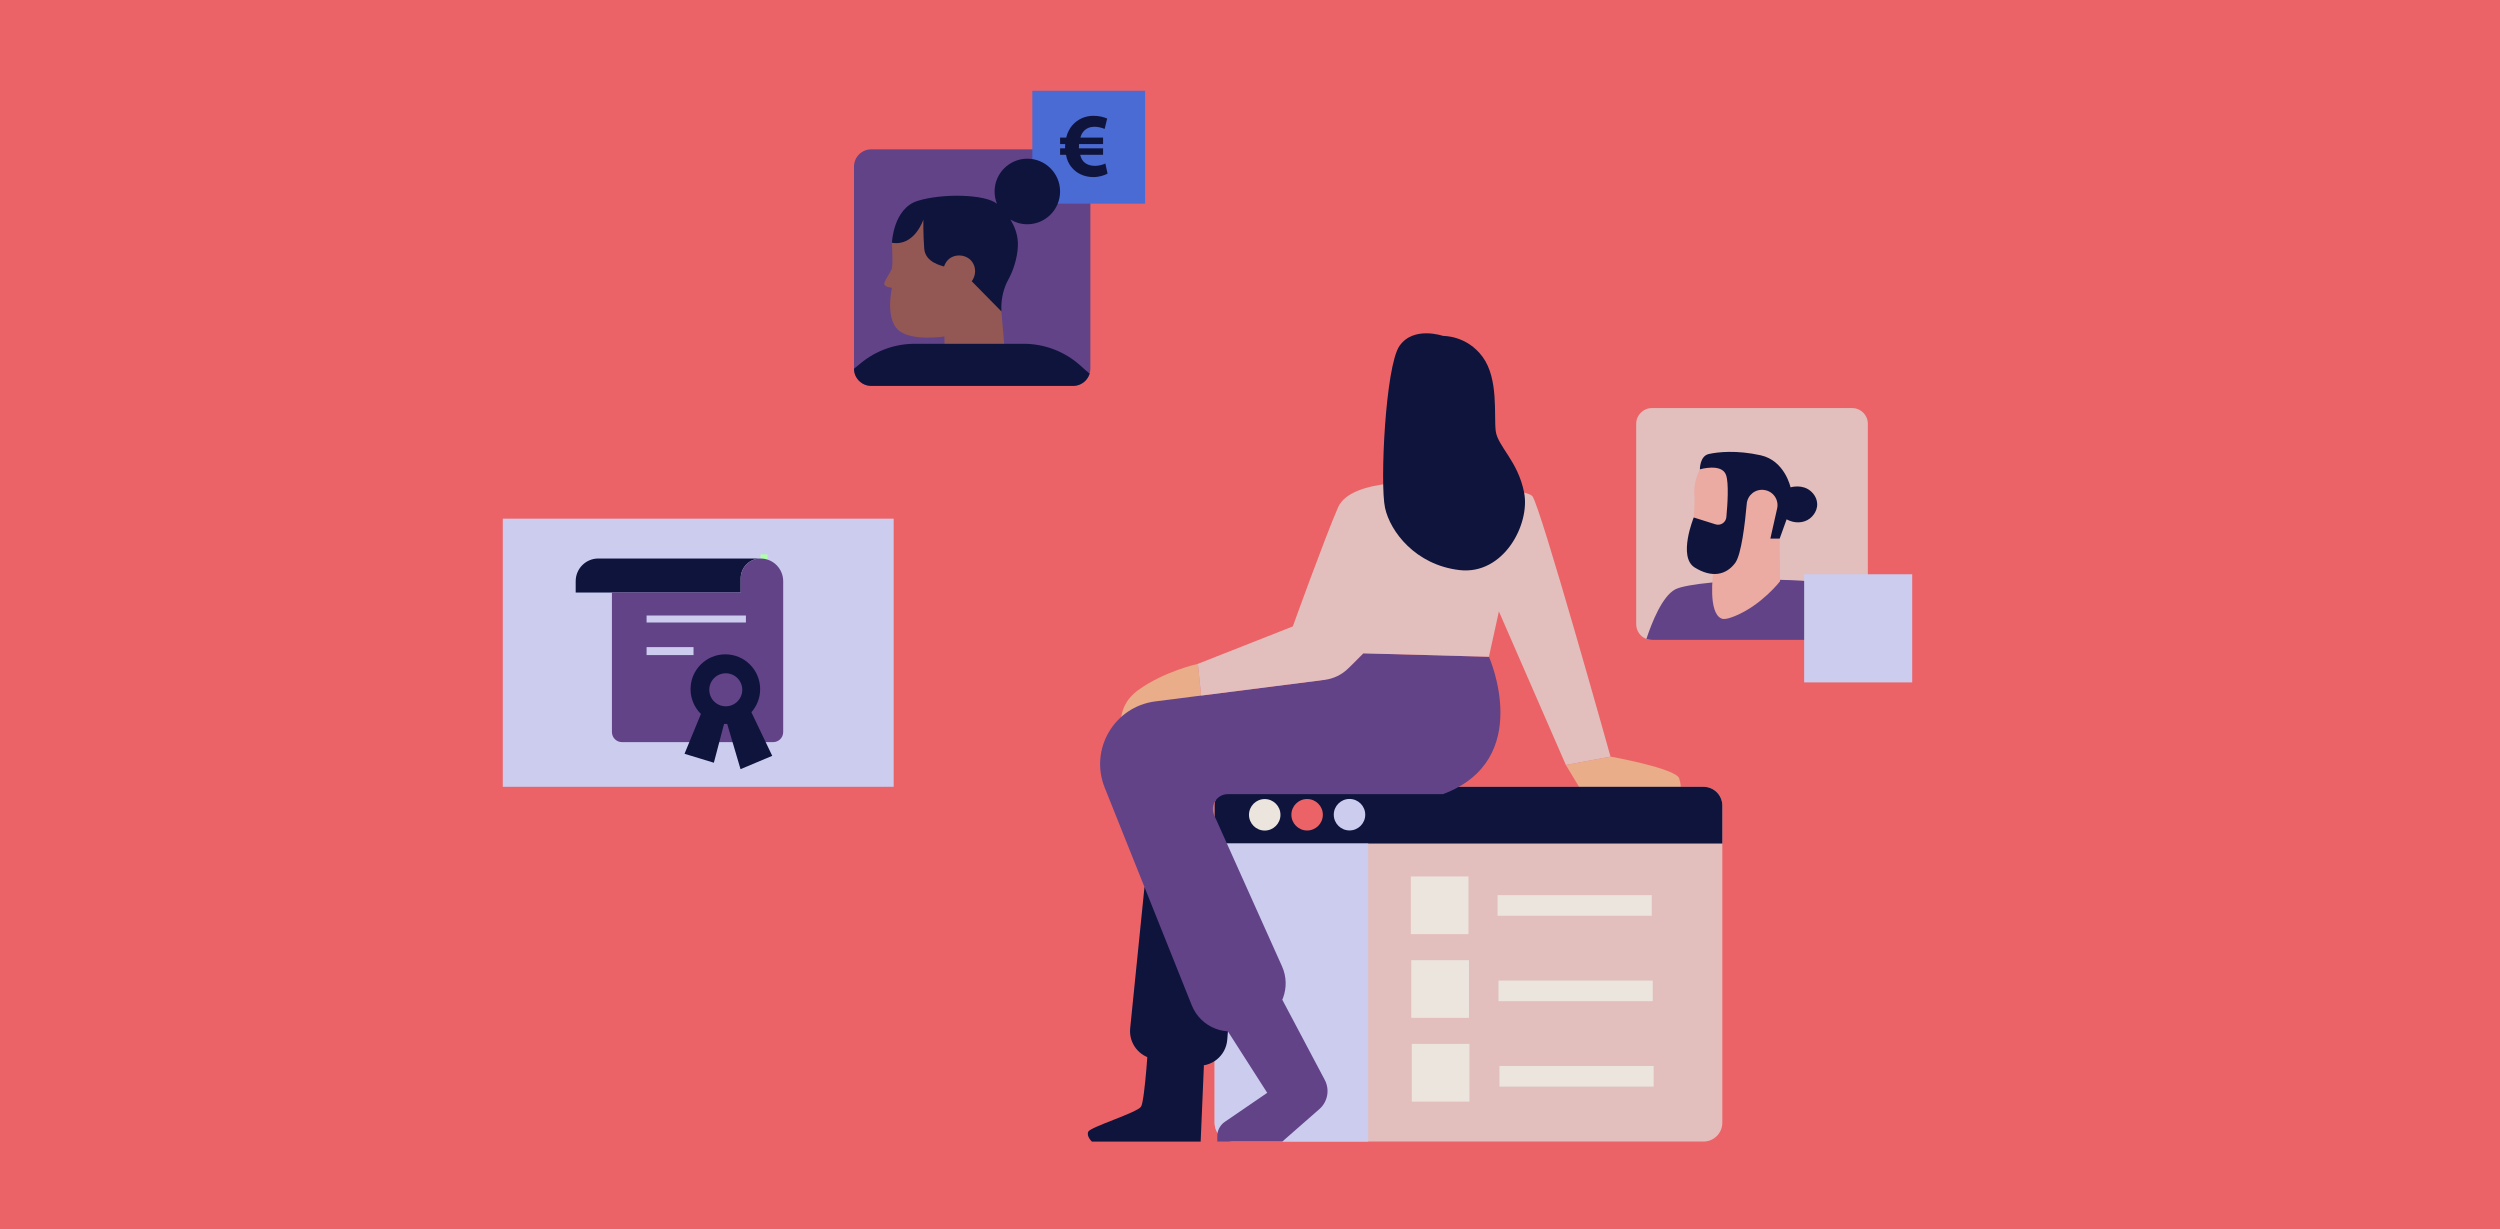
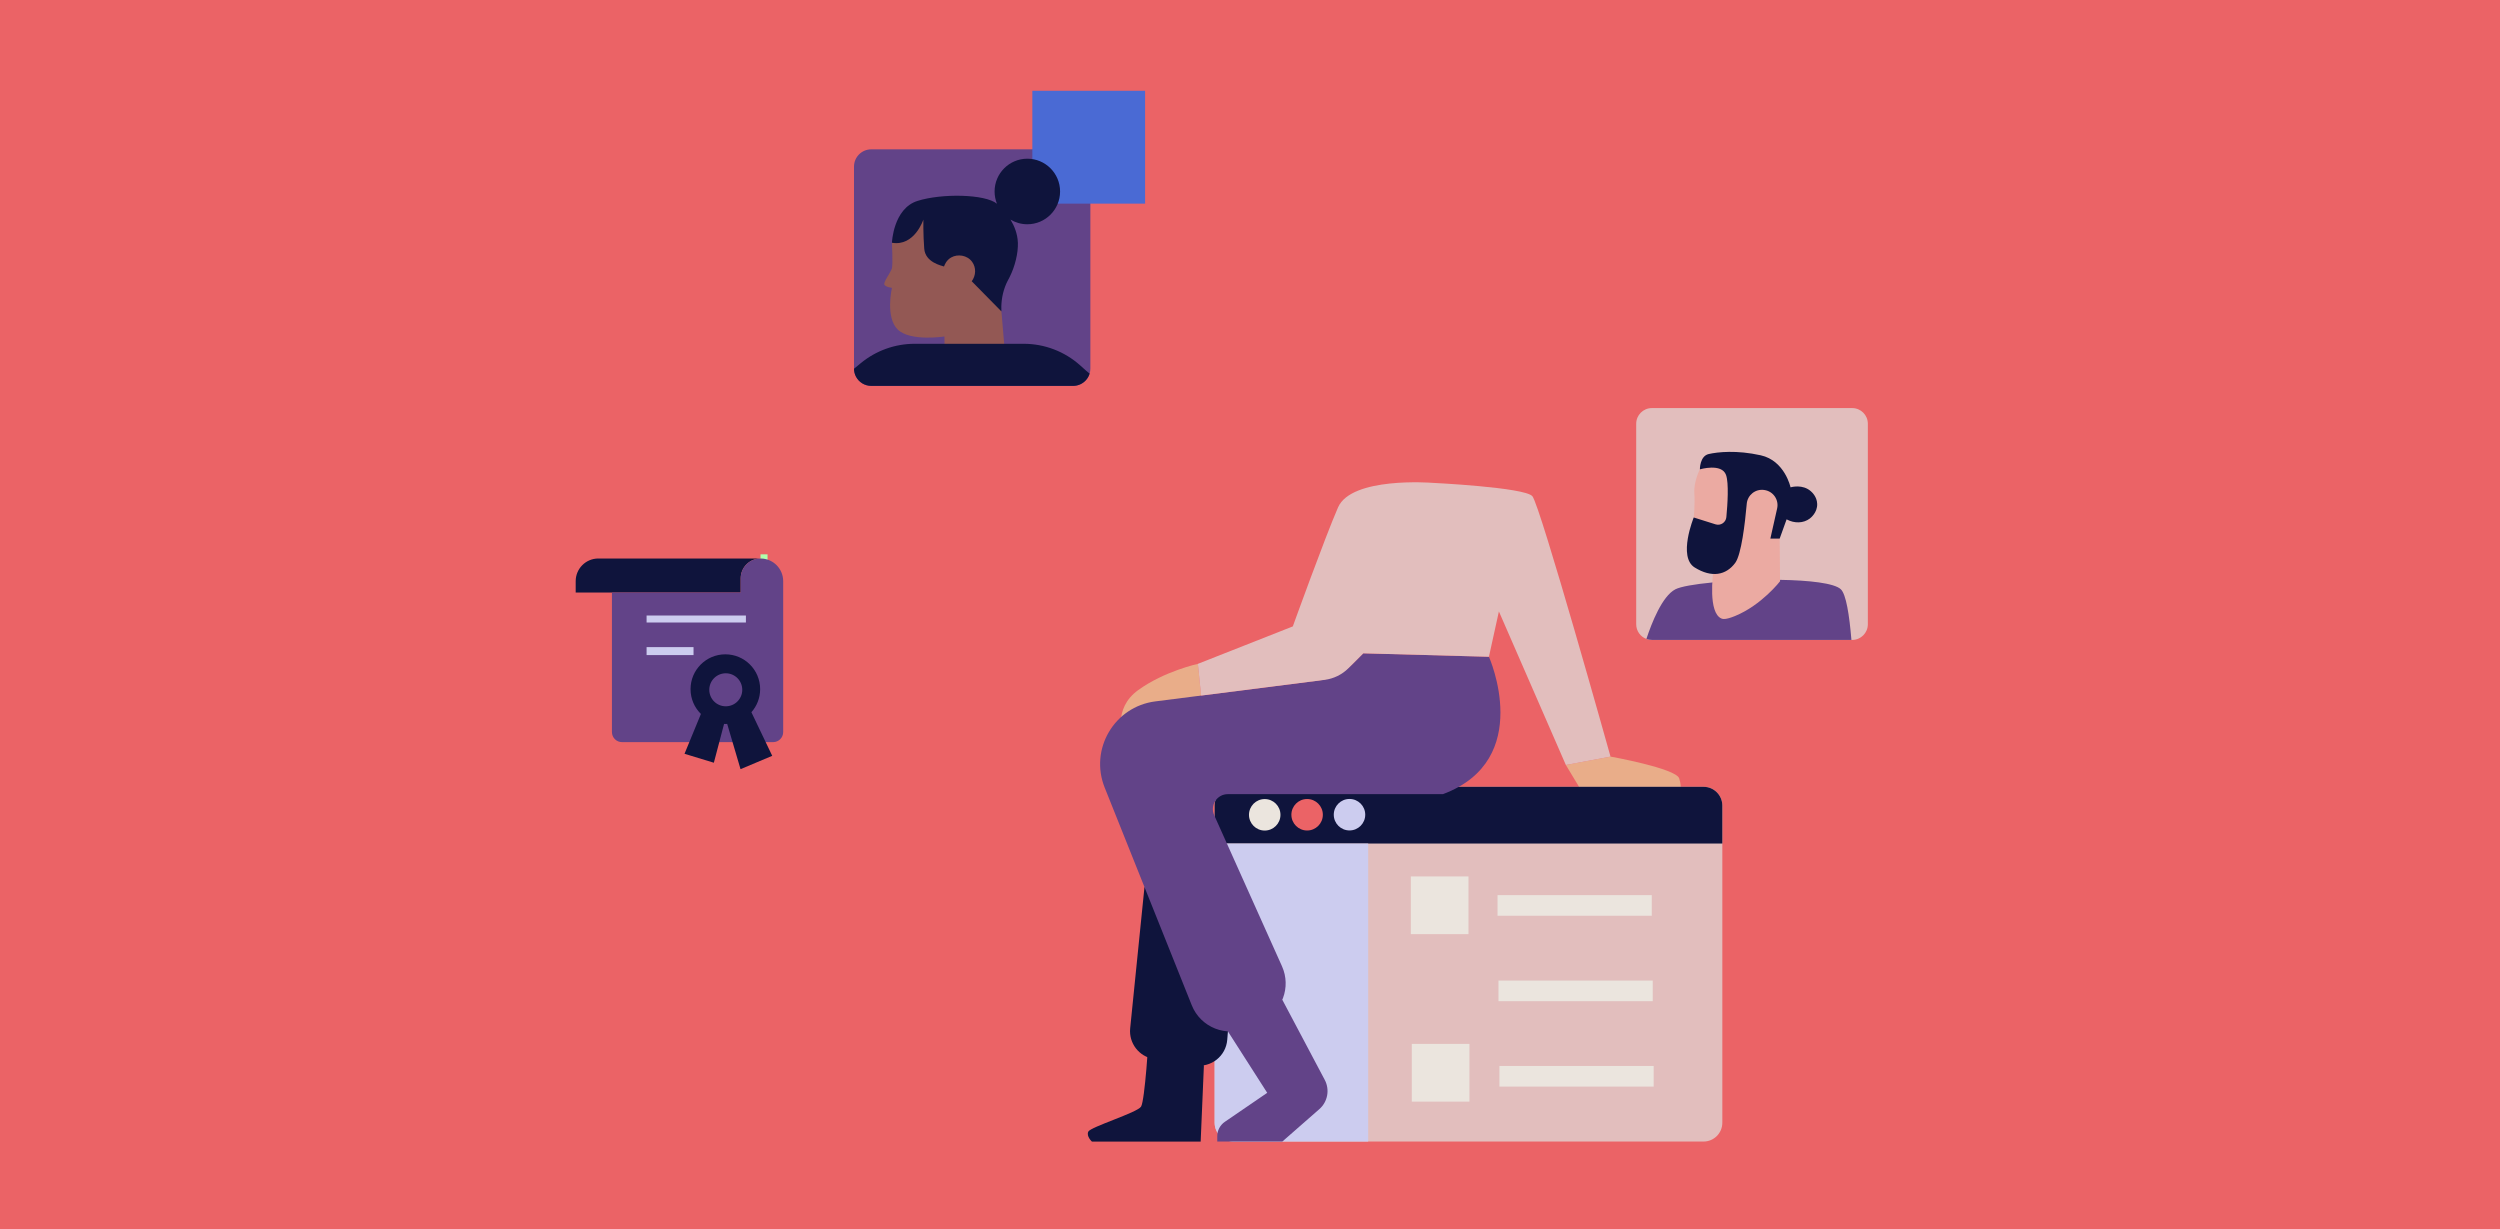
<svg xmlns="http://www.w3.org/2000/svg" width="358" height="176" viewBox="0 0 358 176" fill="none">
  <rect x="0" y="0" width="358" height="176" fill="#333333" stroke="none" />
  <g clip-path="url(#clip0_4333_155450)">
    <path d="M358 0H0V176H358V0Z" fill="#EB6366" />
    <path d="M230.628 108.344C230.628 108.344 239.982 110.024 240.462 111.465C240.942 112.905 240.462 113.785 240.462 113.785L226.549 113.385L224.23 109.544L230.627 108.344H230.628Z" fill="#E9AD89" />
    <path d="M246.637 115.364V160.777C246.637 162.264 245.433 163.469 243.948 163.469H176.625C175.139 163.469 173.934 162.264 173.934 160.777V115.364C173.934 113.877 175.139 112.672 176.625 112.672H243.948C245.433 112.672 246.637 113.877 246.637 115.364Z" fill="#E2BEBD" />
    <path d="M246.637 115.364V120.794H173.934V115.364C173.934 113.877 175.139 112.672 176.625 112.672H243.948C245.433 112.672 246.637 113.877 246.637 115.364Z" fill="#0F143C" />
    <path d="M193.249 118.92C194.493 118.92 195.502 117.91 195.502 116.665C195.502 115.42 194.493 114.41 193.249 114.41C192.005 114.41 190.996 115.42 190.996 116.665C190.996 117.91 192.005 118.92 193.249 118.92Z" fill="#CCCCEF" />
    <path d="M187.179 118.928C188.423 118.928 189.432 117.918 189.432 116.673C189.432 115.428 188.423 114.418 187.179 114.418C185.935 114.418 184.926 115.428 184.926 116.673C184.926 117.918 185.935 118.928 187.179 118.928Z" fill="#EB6366" />
    <path d="M181.108 118.936C182.353 118.936 183.362 117.926 183.362 116.681C183.362 115.435 182.353 114.426 181.108 114.426C179.864 114.426 178.855 115.435 178.855 116.681C178.855 117.926 179.864 118.936 181.108 118.936Z" fill="#EBE5DE" />
    <path d="M195.924 120.793V163.467H176.625C175.139 163.467 173.934 162.262 173.934 160.775V120.793H195.924Z" fill="#CCCCEF" />
    <path d="M210.287 125.504H202.031V133.766H210.287V125.504Z" fill="#EBE5DE" />
-     <path d="M210.353 137.496H202.098V145.758H210.353V137.496Z" fill="#EBE5DE" />
    <path d="M210.423 149.488H202.168V157.751H210.423V149.488Z" fill="#EBE5DE" />
    <path d="M236.534 128.184H214.445V131.136H236.534V128.184Z" fill="#EBE5DE" />
    <path d="M236.671 140.418H214.582V143.37H236.671V140.418Z" fill="#EBE5DE" />
    <path d="M236.807 152.648H214.719V155.601H236.807V152.648Z" fill="#EBE5DE" />
    <path d="M171.54 95.064C171.54 95.064 166.743 96.104 162.985 98.825C159.227 101.545 160.826 105.706 160.826 105.706L171.998 99.609L171.541 95.062L171.54 95.064Z" fill="#E9AD89" />
    <path d="M183.626 143.164L189.703 154.637C190.448 156.042 190.129 157.778 188.932 158.825L183.626 163.471H174.312V162.702C174.312 161.879 174.718 161.109 175.397 160.644L181.466 156.493L175.835 147.694L183.628 143.164H183.626Z" fill="#624388" />
    <path d="M172.4 152.557L171.935 163.477H156.366C156.366 163.477 155.533 162.73 155.842 162.052C156.15 161.374 162.841 159.336 163.396 158.473C163.951 157.609 164.506 148.414 164.506 148.414L172.4 152.557Z" fill="#0F143C" />
    <path d="M163.889 127.025L161.841 147.253C161.625 149.386 163.113 151.315 165.23 151.644L171.105 152.56C173.424 152.922 175.558 151.232 175.743 148.892L175.838 147.694V135.557L163.89 127.023L163.889 127.025Z" fill="#0F143C" />
    <path d="M213.215 94.047C213.215 94.047 219.801 108.804 206.629 113.722H175.823C174.273 113.722 173.237 115.322 173.873 116.738L183.583 138.374C184.916 141.346 183.624 144.838 180.679 146.222L178.732 147.137C175.627 148.596 171.935 147.14 170.66 143.953L158.189 112.78C155.99 107.282 159.572 101.186 165.442 100.439L188.891 97.452C190.704 97.221 192.389 96.394 193.68 95.101L195.225 93.555L213.214 94.047H213.215Z" fill="#624388" />
    <path d="M204.962 69.134C204.962 69.134 193.529 68.254 191.609 72.655C189.69 77.056 185.132 89.701 185.132 89.701L171.539 95.062L171.996 99.609L189.699 97.354C190.987 97.19 192.184 96.603 193.101 95.683L195.224 93.558L213.213 94.05L214.643 87.558L224.231 109.546L230.627 108.345C230.627 108.345 220.553 72.335 219.434 71.055C218.314 69.775 204.961 69.134 204.961 69.134H204.962Z" fill="#E2BEBD" />
-     <path d="M206.657 48.107C206.657 48.107 202.417 46.621 200.403 49.539C198.388 52.456 197.594 69.326 198.336 72.722C199.078 76.117 202.682 80.891 208.99 81.634C215.298 82.377 219.144 75.091 218.254 70.537C217.365 65.983 214.45 63.915 214.183 61.687C213.919 59.459 214.607 54.261 212.328 51.131C210.049 48 206.656 48.107 206.656 48.107H206.657Z" fill="#0F143C" />
    <path d="M156.141 23.859V52.785C156.141 53.034 156.104 53.275 156.034 53.501C155.932 53.844 155.755 54.156 155.525 54.417C155.514 54.431 155.502 54.444 155.49 54.457C155.038 54.95 154.389 55.259 153.668 55.259H124.766C123.81 55.259 122.979 54.716 122.569 53.921C122.396 53.587 122.297 53.208 122.294 52.806C122.293 52.799 122.293 52.792 122.293 52.785V23.859C122.293 22.492 123.4 21.385 124.766 21.385H153.668C155.033 21.385 156.141 22.492 156.141 23.859Z" fill="#624388" />
    <path d="M163.979 13H147.832V29.16H163.979V13Z" fill="#4A6AD4" />
    <path d="M267.476 60.679V89.396C267.476 90.633 266.473 91.637 265.237 91.637H236.543C236.27 91.637 236.009 91.588 235.767 91.498C234.913 91.182 234.305 90.359 234.305 89.396V60.679C234.305 59.441 235.307 58.438 236.543 58.438H265.237C266.473 58.438 267.476 59.441 267.476 60.679Z" fill="#E2BEBD" />
    <path d="M265.124 91.634H236.542C236.269 91.634 236.008 91.585 235.766 91.495C236.51 89.23 238.02 85.366 239.911 84.389C240.669 83.998 242.667 83.654 245.205 83.409C248.084 83.132 251.658 82.981 254.904 83.034C259.065 83.1 262.687 83.5 263.612 84.389C264.352 85.101 264.823 88.017 265.124 91.634Z" fill="#624388" />
    <path d="M243.424 67.208C243.424 67.208 242.524 68.927 242.631 70.625C242.739 72.322 242.543 74.099 242.543 74.099L245.375 81.572C245.284 82.24 244.569 87.782 246.53 88.58C246.689 88.645 247.093 88.771 248.443 88.219C252.269 86.655 254.905 83.234 254.905 83.234L254.847 77.128L255.735 71.384C255.735 71.384 249.455 66.362 249.31 66.29C249.166 66.218 243.458 65.309 243.425 67.209L243.424 67.208Z" fill="#EBAAA2" />
    <path d="M253.517 77.127H254.849L255.842 74.371C256.955 74.982 258.26 74.942 259.16 74.257C259.291 74.158 260.263 73.394 260.221 72.157C260.187 71.12 259.467 70.481 259.318 70.35C258.145 69.309 256.537 69.746 256.405 69.785C256.405 69.785 255.592 65.966 252.137 65.198C248.683 64.43 245.974 64.724 244.687 65.018C243.401 65.312 243.424 67.21 243.424 67.21C243.424 67.21 246.562 66.283 247.171 68.023C247.584 69.202 247.386 72.228 247.214 74.057C247.143 74.815 246.392 75.314 245.666 75.086L242.543 74.102C242.543 74.102 240.24 79.751 242.679 81.264C245.117 82.779 247.172 82.372 248.481 80.609C249.364 79.419 249.888 74.929 250.135 72.133C250.246 70.885 251.382 69.985 252.621 70.164C252.636 70.167 252.652 70.169 252.667 70.172C253.927 70.353 254.765 71.571 254.486 72.815C254.163 74.253 253.838 75.692 253.515 77.13L253.517 77.127Z" fill="#0F143C" />
-     <path d="M273.827 82.234H258.355V97.719H273.827V82.234Z" fill="#CCCCEF" />
-     <path d="M127.973 74.273H72V112.67H127.973V74.273Z" fill="#CCCCEF" />
    <path d="M127.724 34.762C127.724 34.762 127.881 37.819 127.724 38.417C127.566 39.015 126.433 40.433 126.653 40.781C126.874 41.127 127.724 41.221 127.724 41.221C127.724 41.221 126.748 45.474 128.574 47.207C130.399 48.94 135.248 48.184 135.248 48.184L135.304 53.746L144.059 52.285L143.402 44.593L139.939 35.614C139.939 35.614 136.035 30.447 135.657 30.415C135.279 30.384 129.801 31.203 129.801 31.203L127.724 34.764V34.762Z" fill="#935854" />
    <path d="M147.116 22.726C144.525 22.726 142.425 24.828 142.425 27.421C142.425 28.042 142.546 28.634 142.765 29.176C142.765 29.176 142.765 29.176 142.763 29.175C141.056 27.779 134.837 27.673 131.374 28.775C127.911 29.877 127.723 34.761 127.723 34.761C130.965 35.328 132.224 31.453 132.224 31.453C132.224 31.453 132.193 33.626 132.35 35.611C132.508 37.593 134.839 38.036 135.183 38.164C135.261 37.932 135.522 37.258 136.205 36.87C137.131 36.342 138.509 36.52 139.218 37.508C139.797 38.314 139.775 39.443 139.15 40.275C140.567 41.714 141.983 43.152 143.399 44.592C143.357 43.71 143.41 42.43 143.934 41.031C144.166 40.413 144.364 40.109 144.595 39.645C145.342 38.147 145.816 36.235 145.76 34.761C145.711 33.475 145.252 32.349 144.704 31.448C145.408 31.871 146.232 32.114 147.113 32.114C149.704 32.114 151.804 30.012 151.804 27.419C151.804 24.827 149.704 22.725 147.113 22.725L147.116 22.726Z" fill="#0F143C" />
    <path d="M156.033 53.5C155.931 53.843 155.754 54.155 155.524 54.416C155.513 54.429 155.501 54.443 155.489 54.456C155.037 54.949 154.388 55.258 153.667 55.258H124.764C123.809 55.258 122.978 54.715 122.567 53.919C122.394 53.586 122.295 53.206 122.293 52.805L123.263 52.005C125.436 50.211 128.165 49.23 130.982 49.23H146.594C149.574 49.23 152.451 50.328 154.674 52.315L155.524 53.075C155.524 53.075 155.718 53.241 156.033 53.5Z" fill="#0F143C" />
-     <path d="M158.601 24.862C158.157 25.11 157.4 25.358 156.566 25.358C155.288 25.358 154.114 24.836 153.383 23.869C153.031 23.425 152.77 22.864 152.653 22.172H151.805V21.245H152.522V21.023C152.522 20.893 152.535 20.762 152.535 20.631H151.805V19.705H152.678C152.848 19 153.16 18.399 153.578 17.916C154.321 17.08 155.366 16.584 156.591 16.584C157.387 16.584 158.078 16.767 158.548 16.976L158.183 18.464C157.844 18.32 157.31 18.151 156.736 18.151C156.109 18.151 155.535 18.36 155.131 18.855C154.948 19.064 154.805 19.364 154.713 19.705H157.961V20.631H154.517C154.504 20.762 154.504 20.906 154.504 21.036V21.245H157.961V22.172H154.687C154.778 22.564 154.922 22.864 155.117 23.086C155.535 23.556 156.148 23.752 156.8 23.752C157.4 23.752 158.014 23.556 158.287 23.413L158.6 24.862H158.601Z" fill="#0F143C" />
    <path d="M109.312 79.977H108.906C109.043 79.977 109.178 79.986 109.312 80.003V79.977Z" stroke="#AFFFAD" stroke-width="1.2" stroke-miterlimit="10" />
    <path d="M106.067 83.425V82.818C106.067 81.249 107.338 79.977 108.906 79.977H85.681C83.89 79.977 82.438 81.431 82.438 83.224V84.852H106.067V83.425Z" fill="#0F143C" />
    <path d="M111.202 80.927C110.704 80.43 110.047 80.094 109.313 80.003C109.181 79.986 109.046 79.977 108.907 79.977C107.339 79.977 106.068 81.249 106.068 82.818V84.852C99.921 84.872 93.776 84.832 87.629 84.852V104.833C87.629 105.628 88.273 106.273 89.068 106.273H110.713C111.509 106.273 112.153 105.628 112.153 104.832V83.224C112.153 82.327 111.789 81.516 111.203 80.927H111.202Z" fill="#624388" />
    <path d="M106.814 88.141H92.59V89.143H106.814V88.141Z" fill="#CCCCEF" />
    <path d="M99.313 92.668H92.59V93.808H99.313V92.668Z" fill="#CCCCEF" />
    <path d="M110.583 108.234L107.6 101.991C108.379 101.111 108.853 99.955 108.853 98.687C108.853 95.933 106.623 93.699 103.87 93.699C101.117 93.699 98.886 95.931 98.886 98.687C98.886 100.077 99.454 101.333 100.371 102.237L98.023 107.942L102.224 109.223L103.686 103.668C103.747 103.671 103.808 103.673 103.868 103.673C103.958 103.673 104.046 103.671 104.134 103.666L106.044 110.145L110.582 108.234H110.583ZM103.93 96.415C105.235 96.415 106.292 97.473 106.292 98.779C106.292 100.084 105.235 101.142 103.93 101.142C102.626 101.142 101.569 100.084 101.569 98.779C101.569 97.473 102.626 96.415 103.93 96.415Z" fill="#0F143C" />
  </g>
  <defs>
    <clipPath id="clip0_4333_155450">
      <rect width="358" height="176" fill="white" />
    </clipPath>
  </defs>
</svg>